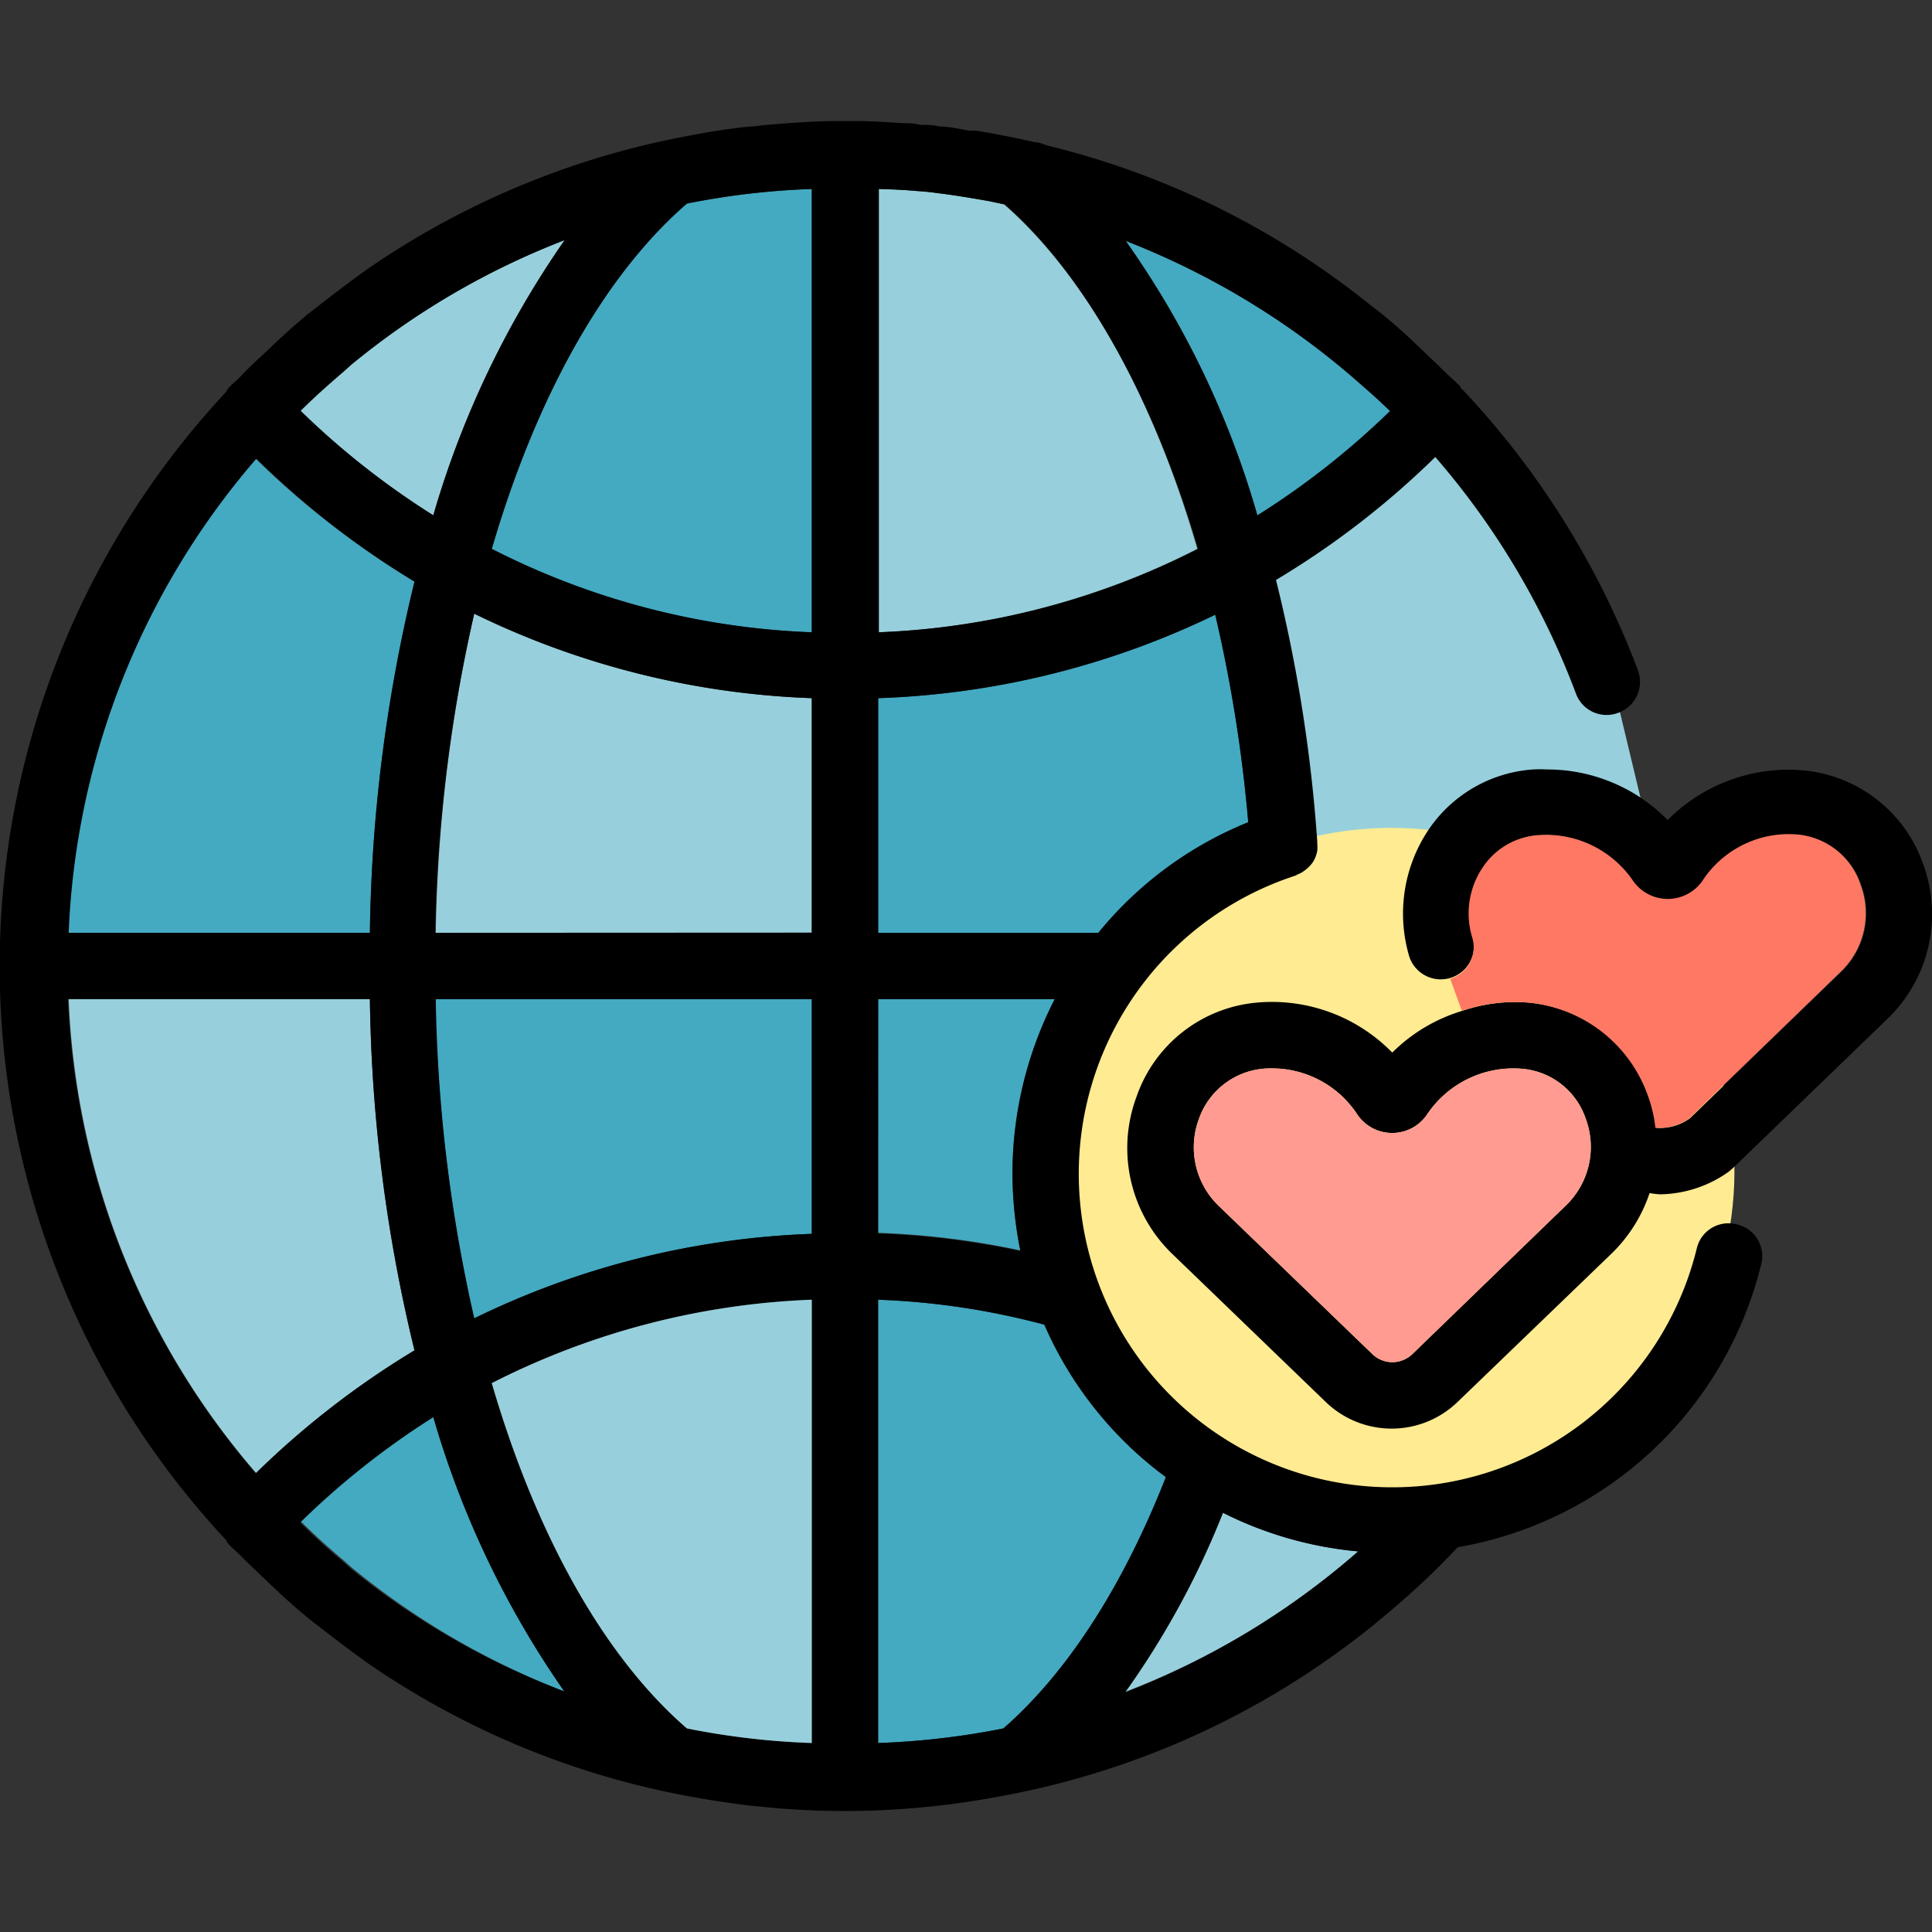
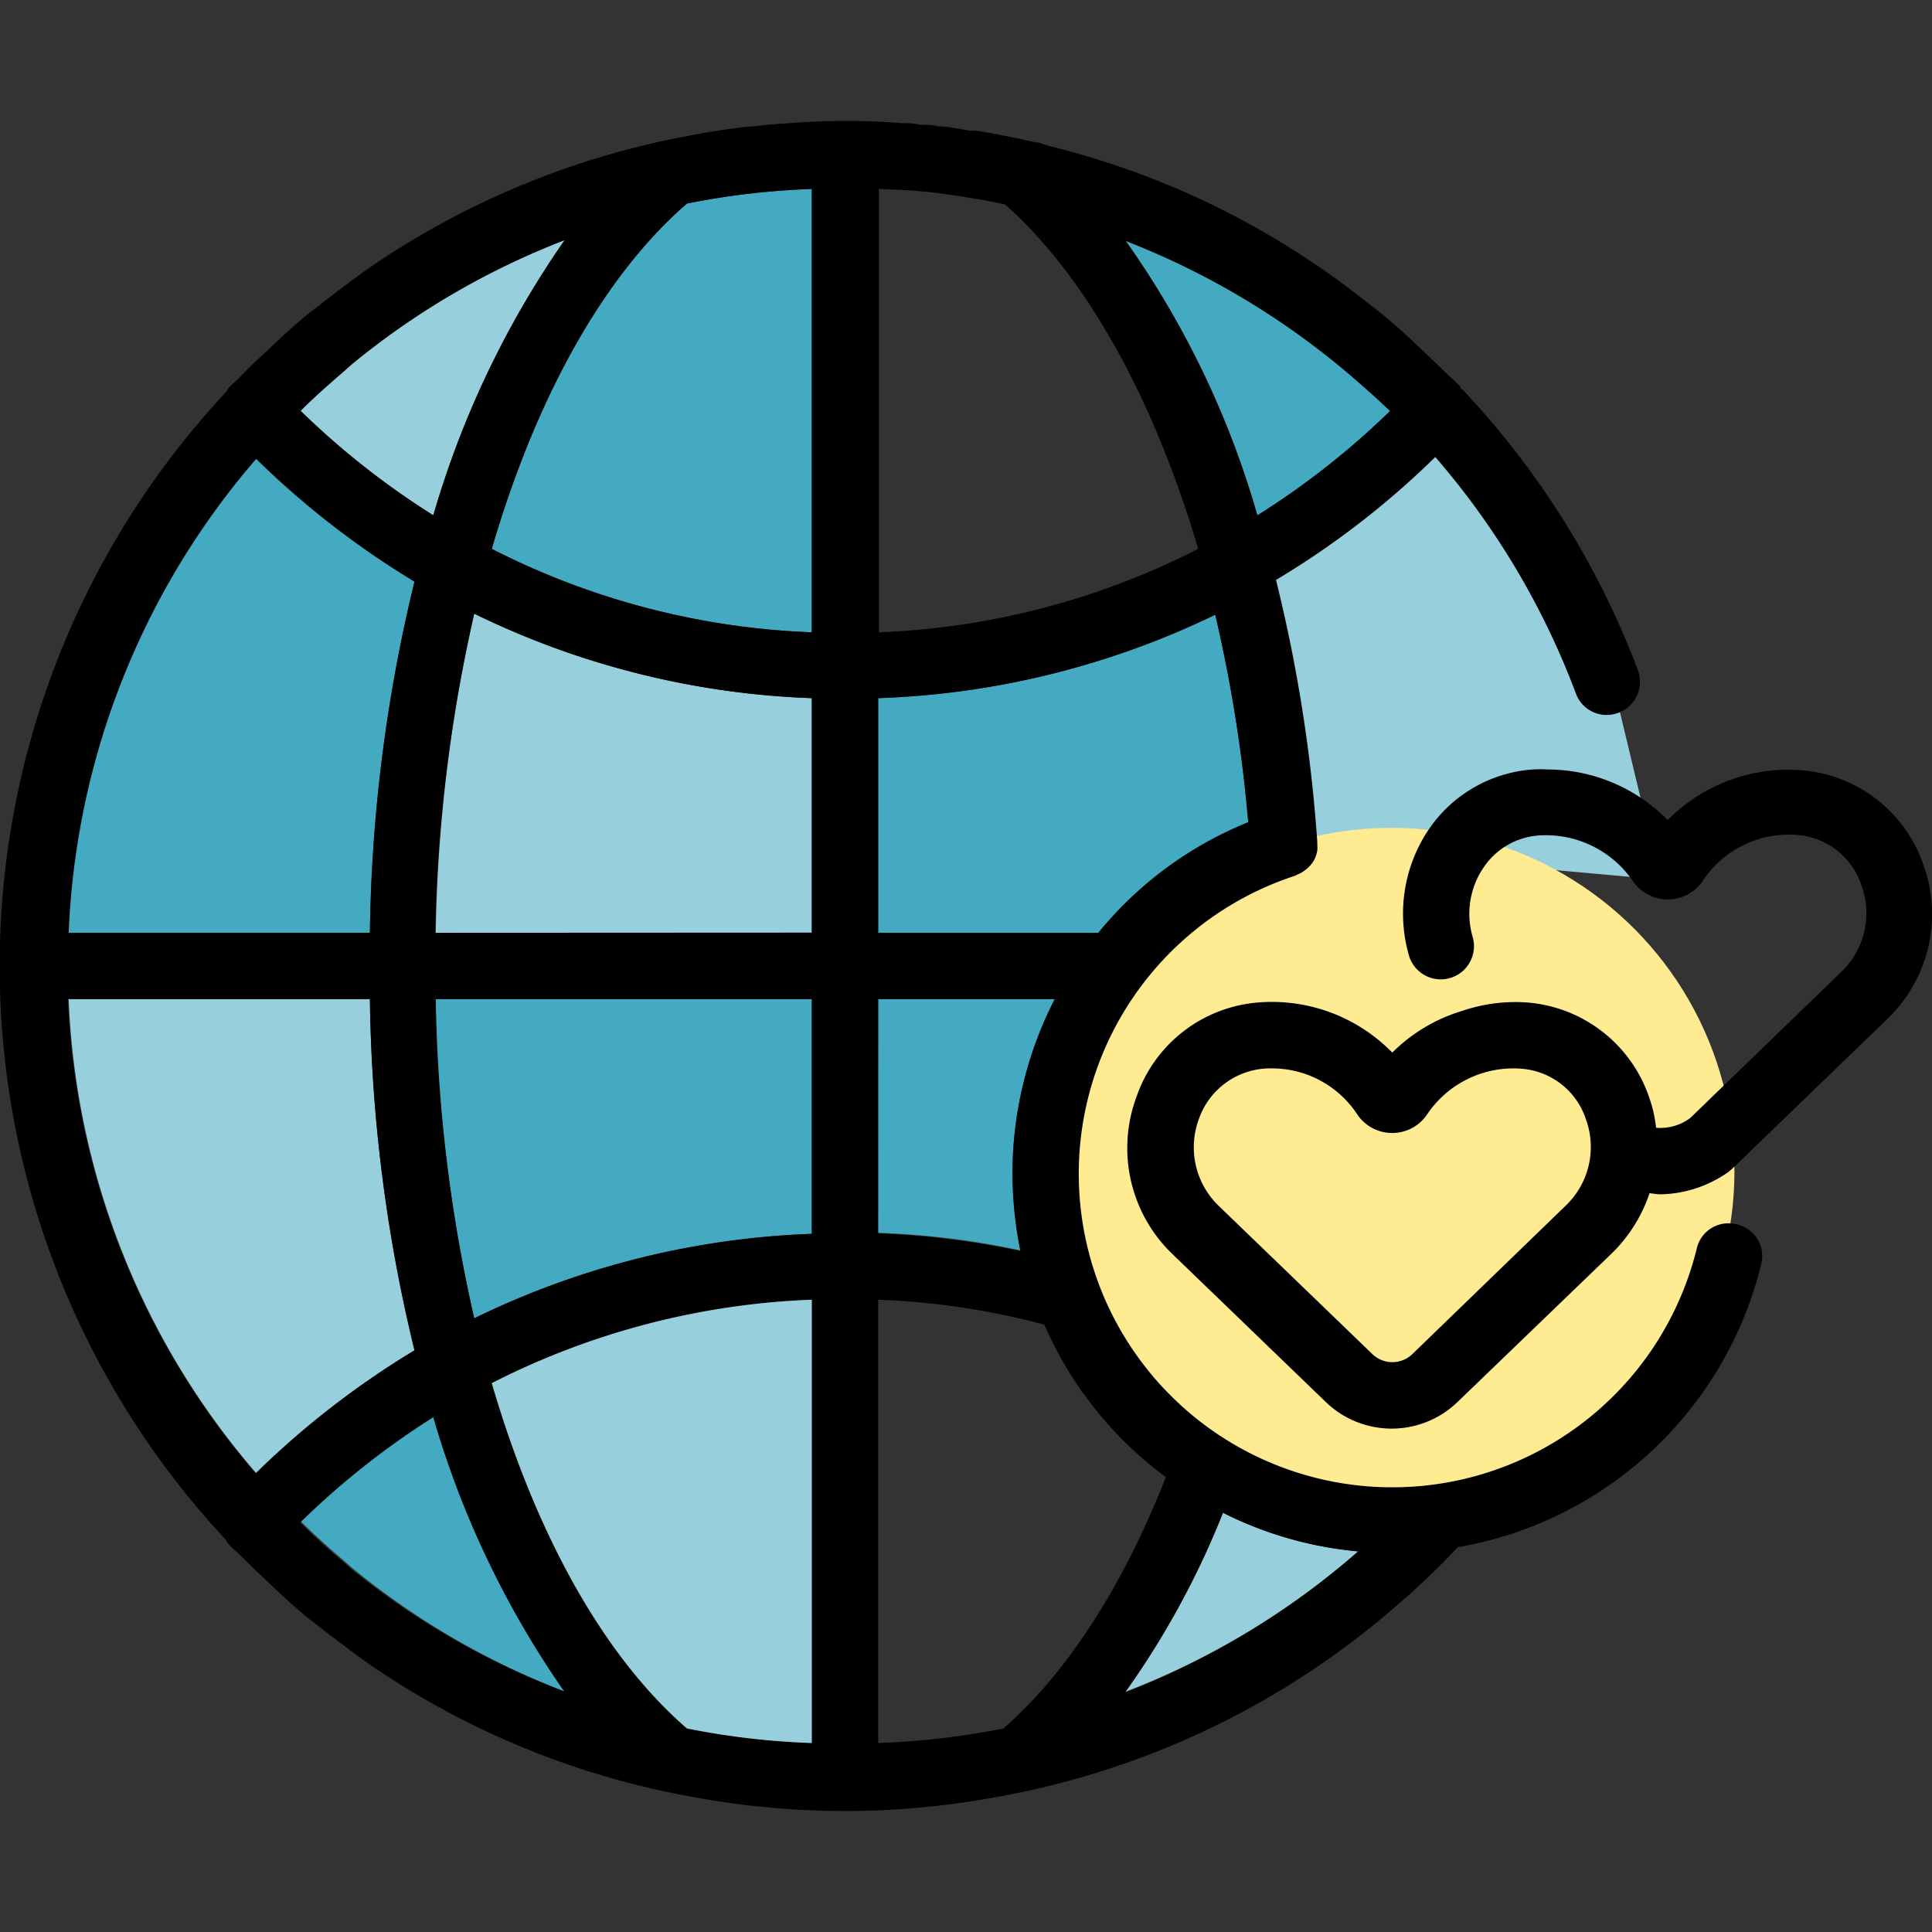
<svg xmlns="http://www.w3.org/2000/svg" id="Layer_1" data-name="Layer 1" viewBox="0 0 110 110">
  <rect x="0" y="0" width="110" height="110" fill="#333333" stroke="none" />
  <defs>
    <style>.cls-1{fill:#97d0dc;}.cls-2{fill:#ffeb92;}.cls-3{fill:#43aac2;}.cls-4{fill:#ff7863;}.cls-5{fill:#ff9b90;}</style>
  </defs>
  <path class="cls-1" d="M72.77,48.12C73.05,47,69.83,32,69.83,32l13-8L92,39.57l2.52,10.51Z" />
  <circle class="cls-2" cx="79.21" cy="66.68" r="19.54" transform="translate(-3.88 128.45) rotate(-76.72)" />
  <path class="cls-3" d="M78.72,23l.43.42a45.59,45.59,0,0,1-7.56,5.93,51.42,51.42,0,0,0-7.5-15.63A44.55,44.55,0,0,1,77.61,22C78,22.31,78.37,22.64,78.72,23Z" />
-   <path class="cls-1" d="M57.17,11.64c4.67,4.08,8.52,11.05,11,19.61A43.58,43.58,0,0,1,50,36V10.76c.76,0,1.49.05,2.22.12.4,0,.81.07,1.18.12,1,.12,1.92.28,2.88.45Z" />
  <path class="cls-3" d="M46.22,10.76V36A43.57,43.57,0,0,1,28,31.25c2.5-8.56,6.34-15.53,11.11-19.66A43.52,43.52,0,0,1,46.22,10.76Z" />
  <path class="cls-3" d="M23.6,33.12a89.15,89.15,0,0,0-2.54,20H3.87a44,44,0,0,1,10.69-27A49.16,49.16,0,0,0,23.6,33.12Z" />
  <path class="cls-3" d="M46.22,56.89V70.25A47.62,47.62,0,0,0,27,75.06a88,88,0,0,1-2.22-18.17Z" />
  <path class="cls-3" d="M24.67,80.66a53.08,53.08,0,0,0,7.48,15.65A44,44,0,0,1,20,89.23l-.4-.36c-.85-.71-1.68-1.46-2.48-2.26A45.63,45.63,0,0,1,24.67,80.66Z" />
-   <path class="cls-3" d="M59.46,75.42a21.42,21.42,0,0,0,6.92,8.68c-2.46,6.26-5.65,11.17-9.26,14.31a44,44,0,0,1-7.13.83V74A42.59,42.59,0,0,1,59.46,75.42Z" />
  <path class="cls-1" d="M69.63,86.13a21.39,21.39,0,0,0,7.7,2.2,44.26,44.26,0,0,1-13.27,8A48,48,0,0,0,69.63,86.13Z" />
  <path class="cls-3" d="M50,56.89H60.05a21.78,21.78,0,0,0-2.41,9.91,22.53,22.53,0,0,0,.45,4.39,46.44,46.44,0,0,0-8.1-1Z" />
  <path class="cls-1" d="M32.15,13.67a53.45,53.45,0,0,0-7.48,15.67,45.63,45.63,0,0,1-7.58-5.95c.8-.8,1.63-1.53,2.48-2.26l.4-.36A44,44,0,0,1,32.15,13.67Z" />
  <path class="cls-1" d="M21.06,56.89a89.15,89.15,0,0,0,2.54,20,49.16,49.16,0,0,0-9,7,44,44,0,0,1-10.69-27Z" />
  <path class="cls-3" d="M69.19,35a82.67,82.67,0,0,1,1.88,11.85,21.29,21.29,0,0,0-8.54,6.3H50V39.75A47.69,47.69,0,0,0,69.19,35Z" />
  <path class="cls-1" d="M46.22,39.75V53.11H24.81A88,88,0,0,1,27,34.94,47.62,47.62,0,0,0,46.22,39.75Z" />
  <path d="M109.48,49.15a8.27,8.27,0,0,1-2.06,8.9L98.67,66.5l-.24.21A6.9,6.9,0,0,1,94.51,68a5.3,5.3,0,0,1-.59-.07,8.59,8.59,0,0,1-2.12,3.4L83,79.81a5.4,5.4,0,0,1-7.53,0l-8.76-8.45a8.37,8.37,0,0,1-2-8.92,8,8,0,0,1,6.89-5.36,9.58,9.58,0,0,1,7.67,2.85,9.52,9.52,0,0,1,4-2.38,9.35,9.35,0,0,1,3.71-.47,8,8,0,0,1,6.91,5.38,7.65,7.65,0,0,1,.4,1.75,2.86,2.86,0,0,0,1.94-.55l8.61-8.33a4.62,4.62,0,0,0,1.14-4.93,4.18,4.18,0,0,0-3.66-2.86,5.87,5.87,0,0,0-5.41,2.67,2.41,2.41,0,0,1-3.91,0,6,6,0,0,0-5.41-2.64,4.13,4.13,0,0,0-3.12,1.82,4.69,4.69,0,0,0-.61,4,1.89,1.89,0,0,1-3.61,1.11,8.57,8.57,0,0,1,1.08-7.25,7.83,7.83,0,0,1,5.95-3.44,6.91,6.91,0,0,1,.81,0,9.6,9.6,0,0,1,6.86,2.88,9.68,9.68,0,0,1,7.7-2.83A8,8,0,0,1,109.48,49.15ZM89.15,68.64a4.62,4.62,0,0,0,1.14-4.93,4.2,4.2,0,0,0-3.64-2.86,5.92,5.92,0,0,0-5.43,2.65,2.4,2.4,0,0,1-3.91,0,5.81,5.81,0,0,0-4.91-2.67,4.3,4.3,0,0,0-4.14,2.88,4.63,4.63,0,0,0,1.11,4.93l8.76,8.45a1.64,1.64,0,0,0,2.29,0Z" />
-   <path class="cls-4" d="M105.94,50.4a4.62,4.62,0,0,1-1.14,4.93l-8.61,8.33a2.86,2.86,0,0,1-1.94.55,7.65,7.65,0,0,0-.4-1.75,8,8,0,0,0-6.91-5.38,9.35,9.35,0,0,0-3.71.47l-.66-1.82a1.88,1.88,0,0,0,1.25-2.36,4.69,4.69,0,0,1,.61-4,4.13,4.13,0,0,1,3.12-1.82A6,6,0,0,1,93,50.18a2.41,2.41,0,0,0,3.91,0,5.87,5.87,0,0,1,5.41-2.67A4.18,4.18,0,0,1,105.94,50.4Z" />
  <path d="M98.88,69.71A1.85,1.85,0,0,1,100.27,72,21.54,21.54,0,0,1,83,88.09a42.48,42.48,0,0,1-3.43,3.28,47.17,47.17,0,0,1-22.54,10.89c-1.22.23-2.45.42-3.7.56l-.71.07c-1.51.15-3,.22-4.53.22s-3-.07-4.51-.22l-.73-.07c-1.23-.14-2.46-.33-3.69-.56a47.11,47.11,0,0,1-17.68-7.2c-.09-.07-.21-.14-.33-.22-.94-.66-1.86-1.36-2.78-2.07-.38-.31-.76-.57-1.11-.88-.73-.61-1.42-1.25-2.1-1.91-.5-.47-1-.94-1.49-1.44-.21-.21-.45-.4-.64-.61s-.11-.19-.19-.28a47.88,47.88,0,0,1,0-65.3c.08-.09.1-.18.19-.28s.43-.4.64-.61c.47-.5,1-1,1.49-1.44.68-.66,1.37-1.3,2.1-1.91.35-.31.73-.57,1.11-.88.92-.71,1.84-1.41,2.78-2.07l.33-.22a47.28,47.28,0,0,1,17.68-7.2c1.18-.23,2.36-.42,3.57-.54.3,0,.64-.07.94-.09,1.39-.12,2.79-.22,4.18-.22h.71c.92,0,1.84.05,2.76.12.35,0,.71,0,1.06.1h.14c.31,0,.62,0,.92.09.59,0,1.16.14,1.75.24a2.45,2.45,0,0,1,.38,0c.49.07,1,.17,1.46.26.64.12,1.28.26,1.91.4.24,0,.48.12.71.19a47,47,0,0,1,18.15,8.9l.85.66c.64.52,1.26,1.07,1.85,1.63s1.15,1.09,1.72,1.65c.31.31.64.57.94.9,0,.05,0,.1.1.14a47.92,47.92,0,0,1,10,16,1.88,1.88,0,0,1-1.11,2.41,1.86,1.86,0,0,1-2.43-1.11,44.31,44.31,0,0,0-8-13.45,48.42,48.42,0,0,1-9.07,7A86.6,86.6,0,0,1,75,47.92c0,.07,0,.09,0,.14a2.22,2.22,0,0,1,0,.38,2.3,2.3,0,0,1-.1.35,1.53,1.53,0,0,1-.16.31,1.93,1.93,0,0,1-.5.49,1.19,1.19,0,0,1-.35.19l-.12.07A17.85,17.85,0,1,0,96.61,71.07,1.85,1.85,0,0,1,98.88,69.71ZM79.15,23.39,78.72,23c-.35-.33-.73-.66-1.11-1a44.55,44.55,0,0,0-13.52-8.29,51.42,51.42,0,0,1,7.5,15.63A45.59,45.59,0,0,0,79.15,23.39ZM77.33,88.33a21.39,21.39,0,0,1-7.7-2.2,48,48,0,0,1-5.57,10.23A44.26,44.26,0,0,0,77.33,88.33ZM71.07,46.81A82.67,82.67,0,0,0,69.19,35,47.69,47.69,0,0,1,50,39.75V53.11H62.53A21.29,21.29,0,0,1,71.07,46.81ZM68.22,31.25c-2.53-8.56-6.38-15.53-11-19.61l-.9-.19c-1-.17-1.91-.33-2.88-.45-.37-.05-.78-.09-1.18-.12-.73-.07-1.46-.09-2.22-.12V36A43.58,43.58,0,0,0,68.22,31.25ZM66.38,84.1a21.42,21.42,0,0,1-6.92-8.68A42.59,42.59,0,0,0,50,74V99.24a44,44,0,0,0,7.13-.83C60.73,95.27,63.92,90.36,66.38,84.1ZM60.05,56.89H50V70.23a46.44,46.44,0,0,1,8.1,1,22.53,22.53,0,0,1-.45-4.39A21.78,21.78,0,0,1,60.05,56.89ZM46.22,99.24V74A43.72,43.72,0,0,0,28,78.75c2.5,8.56,6.34,15.53,11.11,19.66A43.52,43.52,0,0,0,46.22,99.24Zm0-29V56.89H24.81A88,88,0,0,0,27,75.06,47.62,47.62,0,0,1,46.22,70.25Zm0-17.14V39.75A47.62,47.62,0,0,1,27,34.94a88,88,0,0,0-2.22,18.17Zm0-17.14V10.76a43.52,43.52,0,0,0-7.11.83C34.34,15.72,30.5,22.69,28,31.25A43.57,43.57,0,0,0,46.22,36ZM24.67,29.34a53.45,53.45,0,0,1,7.48-15.67A44,44,0,0,0,20,20.77l-.4.36c-.85.73-1.68,1.46-2.48,2.26A45.63,45.63,0,0,0,24.67,29.34Zm7.48,67a53.08,53.08,0,0,1-7.48-15.65,45.63,45.63,0,0,0-7.58,6c.8.8,1.63,1.55,2.48,2.26l.4.36A44,44,0,0,0,32.15,96.31ZM21.06,53.11a89.15,89.15,0,0,1,2.54-20,49.16,49.16,0,0,1-9-7,44,44,0,0,0-10.69,27ZM23.6,76.88a89.15,89.15,0,0,1-2.54-20H3.87a44,44,0,0,0,10.69,27A49.16,49.16,0,0,1,23.6,76.88Z" />
-   <path class="cls-5" d="M90.29,63.71a4.62,4.62,0,0,1-1.14,4.93l-8.73,8.45a1.64,1.64,0,0,1-2.29,0l-8.76-8.45a4.63,4.63,0,0,1-1.11-4.93,4.3,4.3,0,0,1,4.14-2.88,5.81,5.81,0,0,1,4.91,2.67,2.4,2.4,0,0,0,3.91,0,5.92,5.92,0,0,1,5.43-2.65A4.2,4.2,0,0,1,90.29,63.71Z" />
  <path class="cls-1" d="M46.22,74V99.24a43.52,43.52,0,0,1-7.11-.83C34.34,94.28,30.5,87.31,28,78.75A43.72,43.72,0,0,1,46.22,74Z" />
</svg>